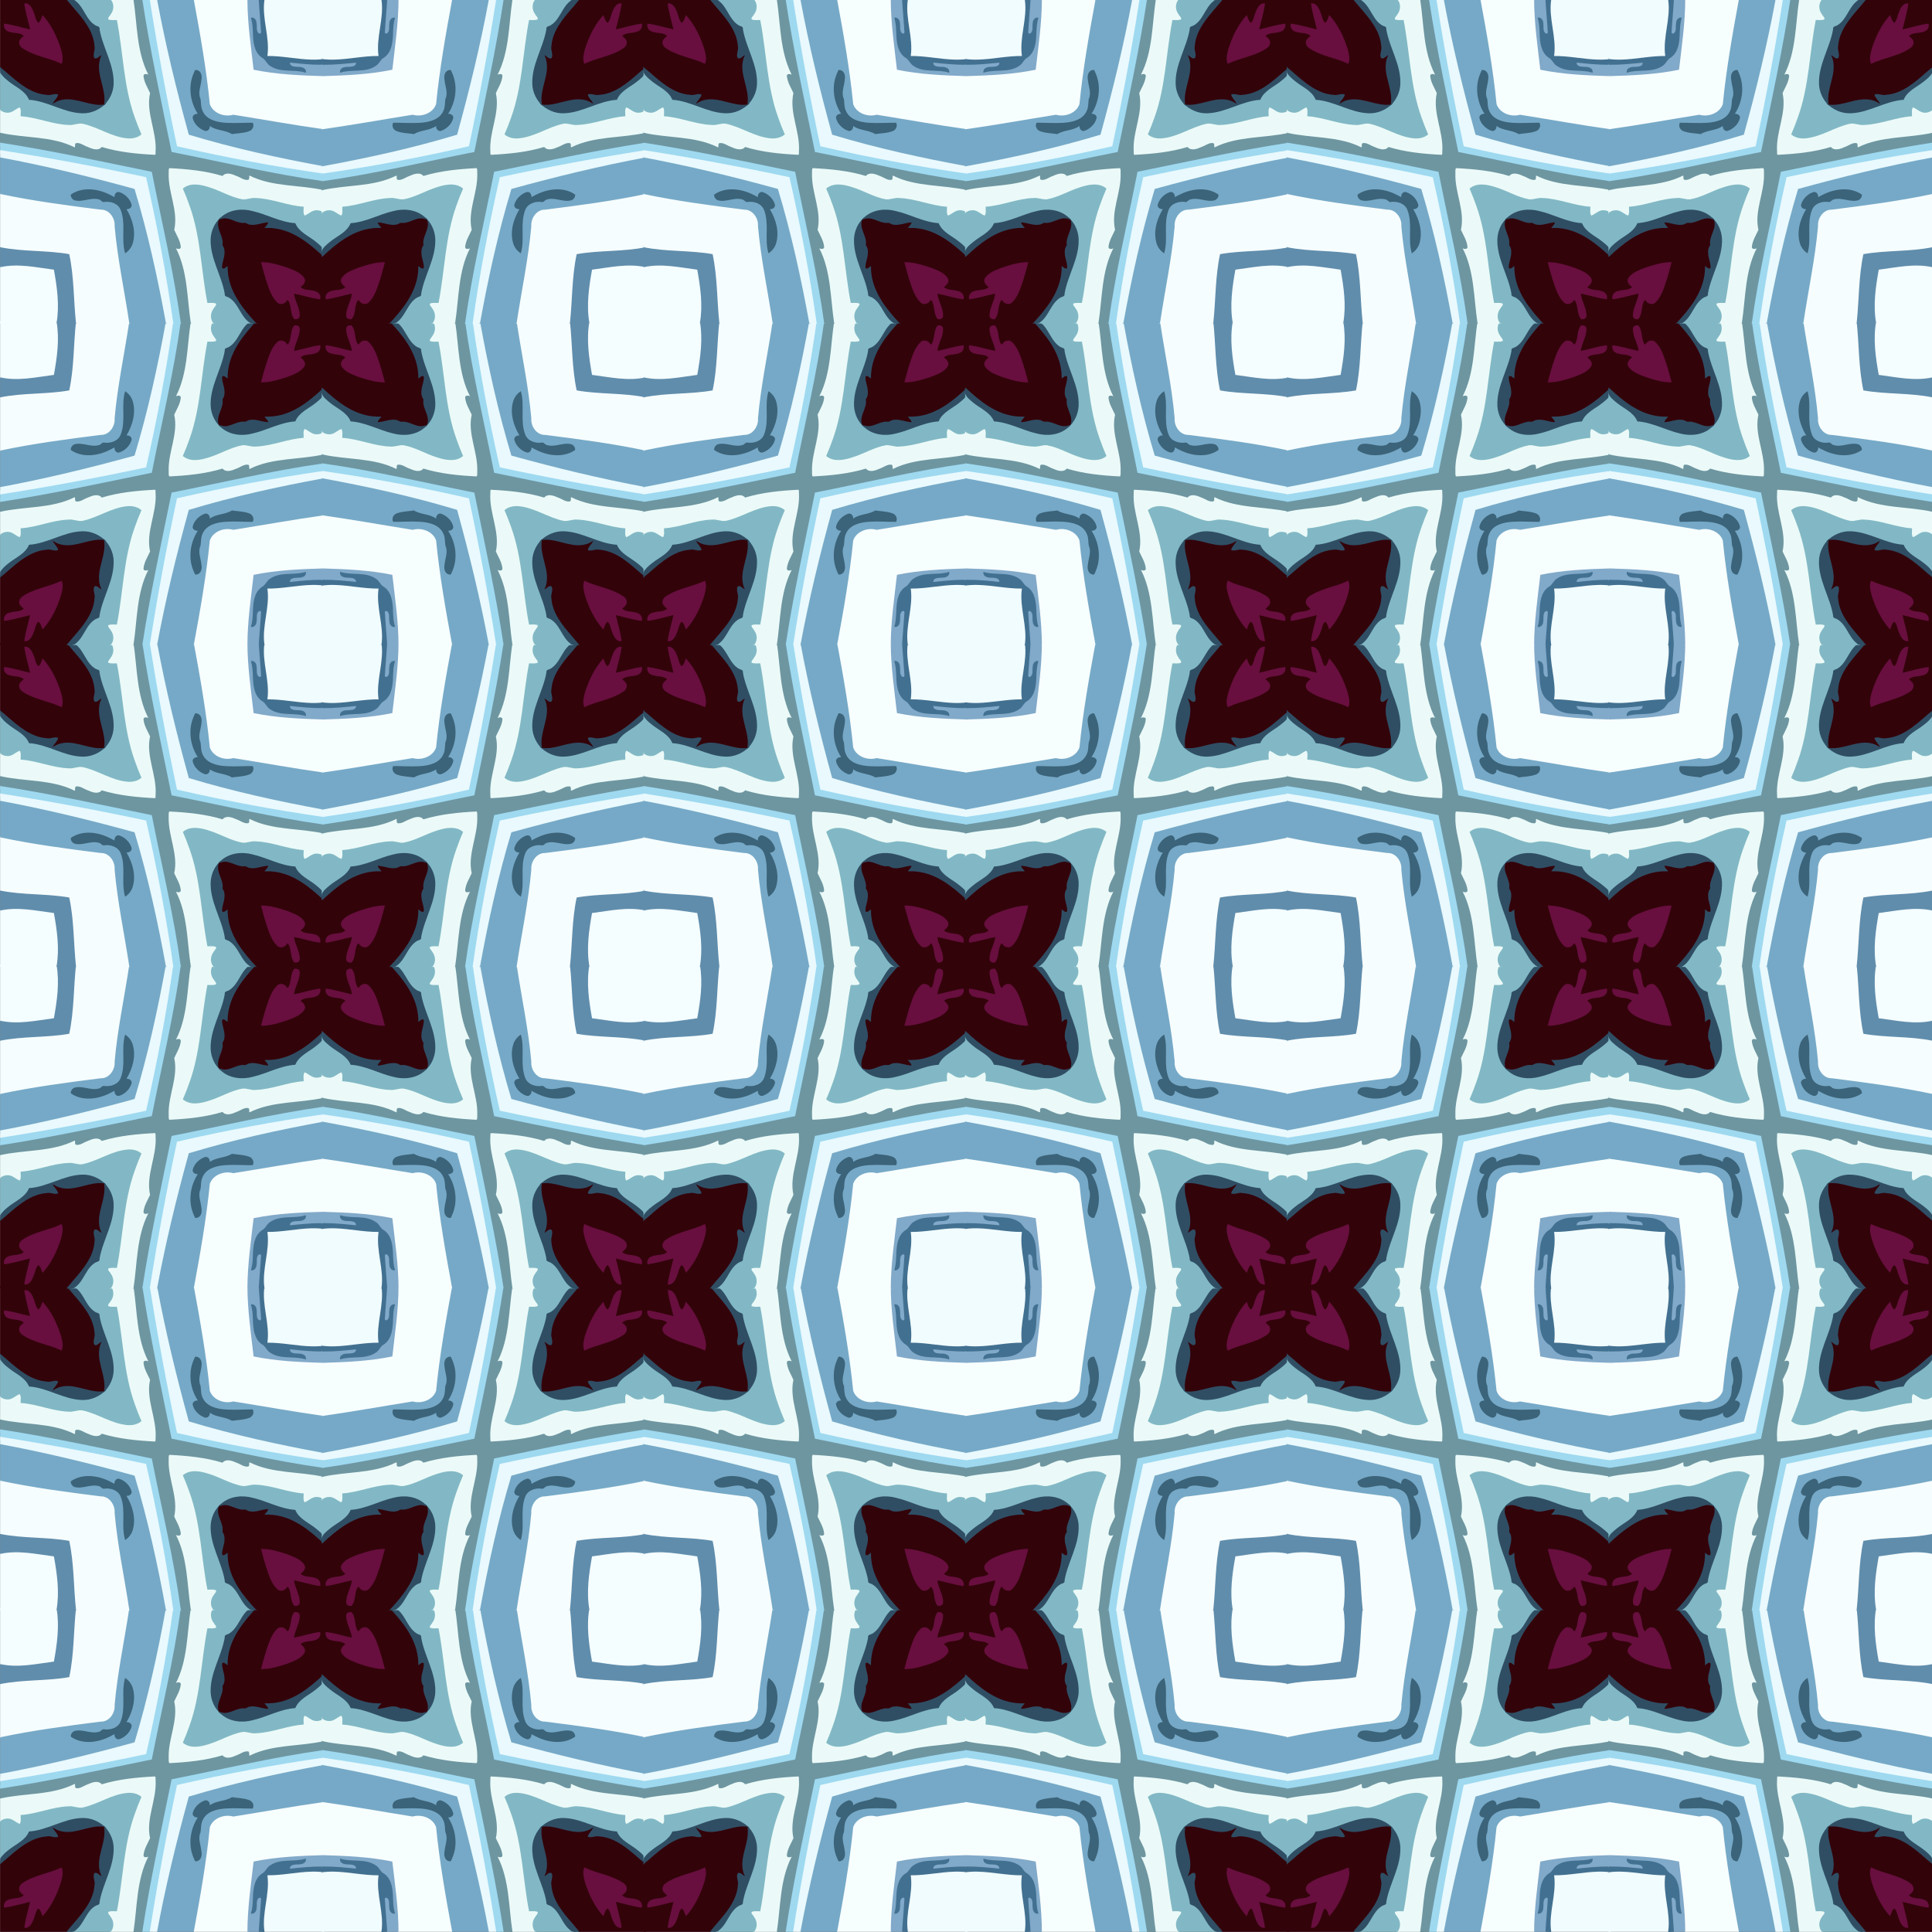
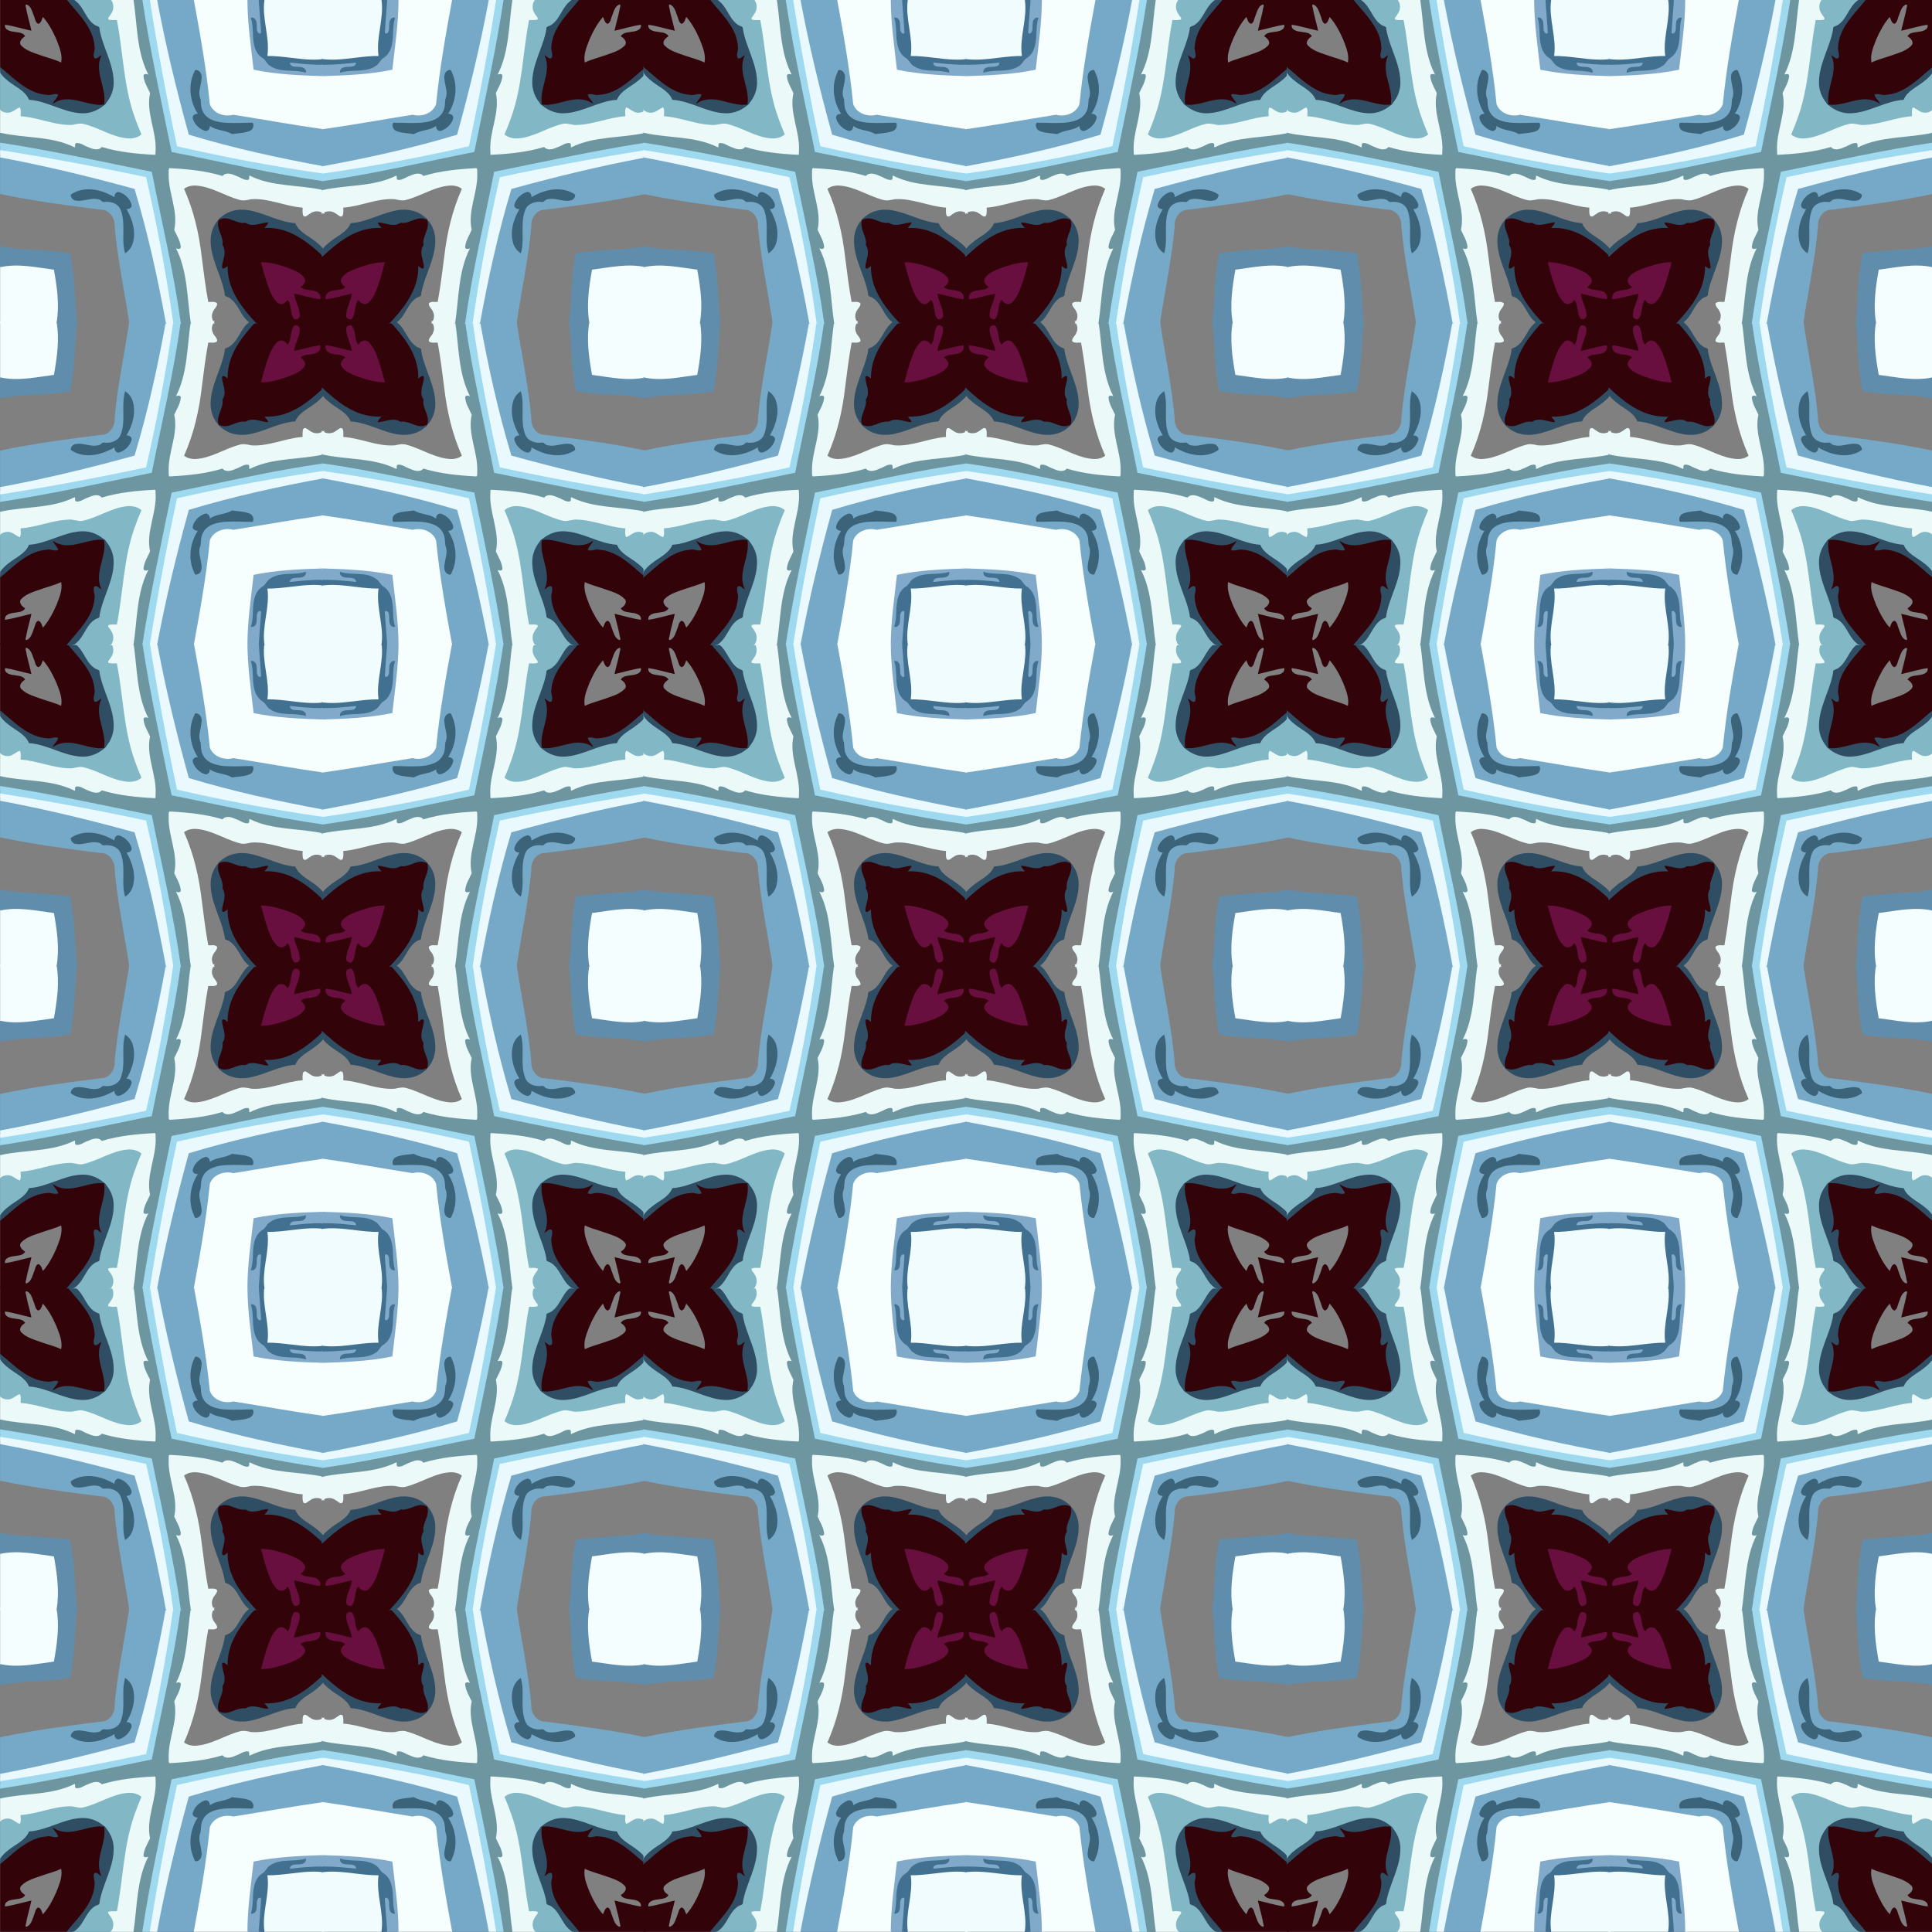
<svg xmlns="http://www.w3.org/2000/svg" xmlns:xlink="http://www.w3.org/1999/xlink" width="960pt" height="960pt" version="1.1" viewBox="0 0 960 960">
  <rect x="0" y="0" width="960" height="960" fill="#808080" stroke="none" />
  <g transform="matrix(.999 0 0 .999 .641 799.5)">
    <g id="a" transform="matrix(.998 0 0 .998 -.33 -.356)">
      <path d="m-0.25 0v28.303c9.03 2.034 18.24-0.161 27.234-1.277 1.612-8.964 2.977-18.21 1.348-27.275h-28.582v0.25z" fill="#f4fdff" />
      <path d="m27.873 0.041c1.542 8.798 0.247 17.811-1.318 26.535-8.863 1.12-17.925 3.24-26.805 1.217v10.5c11.476-2.358 23.341-1.453 34.869-3.547 2.529-11.495 2.197-23.359 3.469-34.996h-10.264l0.041 0.247 0.007 0.044z" fill="#608dac" />
-       <path d="m37.562-0.025c-1.234 11.439-0.933 23.056-3.361 34.338-11.388 2.01-23.098 1.147-34.451 3.473v27.031c17.256-3.665 34.779-5.883 52.275-8.102 3.776-1.255 5.676-5.514 5.326-9.283 1.572-16.017 4.918-31.778 7.308-47.682h-27.076l-0.021 0.225z" fill="#f6fdfe" />
      <path d="m64.121-0.037c-2.396 16.071-5.87 32.023-7.307 48.23 0.349 3.962-2.639 8.446-6.918 8.294-16.786 2.115-33.588 4.311-50.147 7.82v18.727c22.698-4.222 45.15-9.678 67.398-15.818 6.684-22.126 11.648-44.732 15.771-67.465h-18.766l-0.033 0.213zm-1.525 35.775c4.007 3.327 3.9 9.159 2.696 13.764-0.713 2.747-1.892 5.384-3.481 7.756 1.195-0.194 3.348 0.113 2.92 1.801-0.876 2.645-3.17 4.995-5.891 5.705-1.584 0.189-1.702-1.813-1.584-2.934-5.752 3.51-13.117 5.876-19.654 3.046-0.652-0.463-2.2-0.676-2.088-1.559 0.715-2.472 3.796-2.049 5.729-1.689 3.072 0.421 6.841 1.712 9.517-0.529 0.86-0.664 2.238 0.031 3.323-0.278 3.336-0.108 6.128-2.73 6.802-5.938 1.657-6.332-0.089-13.056 1.444-19.341l0.202 0.147 0.066 0.048z" fill="#76a9c7" />
      <path d="m82.373-0.045c-4.093 22.528-9.012 44.923-15.625 66.852-22.114 6.097-44.44 11.521-66.998 15.717 0.187 1.247-0.362 3.358 0.247 4.11 24.428-3.835 48.744-8.371 72.923-13.542 5.559-24.246 10.178-48.709 13.658-73.342-1.325 0.141-3.178-0.282-4.205 0.205z" fill="#e9f9fd" />
      <path d="m86.041-0.035c-3.455 24.412-8.033 48.668-13.539 72.705-24.122 5.153-48.381 9.672-72.752 13.498 0.183 1.277-0.355 3.4 0.247 4.185 25.432-3.903 50.563-9.45 75.767-14.571 4.985-25.31 11.06-50.446 14.576-76.031h-4.268l-0.031 0.215z" fill="#9ed9f0" />
      <path d="m89.803-0.035c-3.498 25.356-9.512 50.293-14.465 75.395-25.144 5.114-50.216 10.635-75.588 14.527v5.441c12.174-2.779 25.319-1.562 36.824-7.076-0.206 1.209 0.862 2.392 2.106 1.961 3.397-0.754 6.347-3.594 9.977-3.072 1.035 0.085 1.375 1.683 2.444 0.906 8.301-2.446 16.964-3.273 25.566-3.713 0.857 8.573-3.023 16.662-3.21 25.164-0.127 1.78 0.381 3.619 0.395 5.317-1.299 2.74-3.18 5.533-3.075 8.671 0.1 0.906 1.115 1.304 1.912 1.062-5.495 11.438-5.096 24.42-6.984 36.701h5.42c3.877-25.374 9.411-50.443 14.518-75.588 25.172-4.978 50.186-10.981 75.609-14.525v-5.486c-12.179 2.823-25.321 1.572-36.824 7.098 0.206-1.209-0.862-2.392-2.106-1.961-3.397 0.754-6.347 3.594-9.977 3.072-1.035-0.085-1.375-1.683-2.444-0.906-8.301 2.446-16.964 3.273-25.566 3.713-0.857-8.572 3.022-16.661 3.21-25.162 0.127-1.781-0.381-3.62-0.395-5.319 1.299-2.74 3.18-5.533 3.075-8.671-0.1-0.905-1.114-1.305-1.91-1.062 5.499-11.438 5.077-24.425 7.004-36.701h-5.484l-0.031 0.215z" fill="#6e96a1" />
      <path d="m94.781-0.035c-1.919 12.489-1.497 25.716-7.379 37.234 0.908-0.432 2.607-0.546 2.365 0.939-0.326 2.989-2.046 5.619-3.244 8.279 2.102 9.392-2.971 18.372-2.779 27.75 0.113 0.949-0.212 2.49 0.369 3.012 8.919-0.451 17.906-1.306 26.484-3.91 1.794 2.17 4.922 0.907 7.033-0.033 1.882-0.634 3.719-2.248 5.785-1.887 0.882 0.378 0.182 2.051 0.699 2.099 11.5-5.742 24.83-4.455 37.135-7.286v-11.898c-1.968 1.801-5.044 1.873-7.12 0.193-0.916-0.418-2.188-2.1-3.21-1.074-0.633 1.262-0.39 2.751-0.408 4.115-8.669 0.604-16.87 4.822-25.631 4.195-1.907-0.408-4.006-0.956-6.014-0.26-7.473 2.014-14.263 6.83-22.125 7.089-1.883 0.005-3.833-0.478-5.316-1.683 4.79-10.696 7.451-22.207 8.794-33.817 0.965-7.528 1.872-15.065 3.259-22.525 1.418-0.118 3.391 0.459 4.436-0.758 0.11-1.672-1.73-2.752-2.17-4.309-0.945-1.899-0.302-4.135 1.004-5.682h-11.936l-0.031 0.215z" fill="#ebfaf8" />
-       <path d="m106.06-0.143c-1.81 2.142-1.541 5.342 0.166 7.461 0.279 0.728 1.606 1.614 1.039 2.4-1.34 0.482-2.811 0.266-4.207 0.264-3.168 16.167-3.286 32.97-8.94 48.594-0.984 2.861-2.112 5.646-3.308 8.424 3.704 3.15 9 2.02 13.183 0.634 5.621-1.74 10.756-4.978 16.592-6.005 2.233-0.187 4.352 0.947 6.613 0.662 8.122-0.275 15.757-3.83 23.824-4.328 0.09-1.431-0.407-3.21 0.475-4.424 2.009 0.721 3.624 2.703 5.953 2.662 1.367 0.034 2.914-0.493 3.795-1.461v-19.412c-3.214 5.584-10.103 7.331-13.883 12.359-0.58 0.752-0.68 1.939-1.876 1.68-9.18 1.049-17.278 7.042-26.672 6.568-6.426-0.369-12.259-5.361-13.368-11.794-1.344-7.72 2.351-15.02 4.749-22.157 0.922-2.673 1.784-5.395 2.109-8.215 4.544-1.188 6.298-6.075 8.703-9.564 1.183-1.843 2.766-3.438 4.721-4.455h-19.594l-0.074 0.107z" fill="#82b8c5" />
      <path d="m124.72-0.213c-5.2 2.948-5.947 10.039-11.121 12.975-1.002 0.417-2.133 0.496-1.906 1.863-1.618 9.314-7.445 17.744-7.014 27.439 0.229 3.911 1.928 7.808 4.887 10.408-0.843-2.092-0.994-4.459-0.03-6.529 0.862-2.259 1.952-4.633 1.519-7.115 1.974-2.579 0.688-6.088 0.105-8.919-0.06-0.689-0.605-1.689-0.199-2.292 1.051 0.333 1.812 1.216 2.666 1.875-0.52-8.704 3.617-16.909 9.047-23.43 1.751-2.188 3.644-4.258 5.549-6.312-1.162 0.029-2.359-0.056-3.502 0.037z" fill="#2f4e64" />
      <path d="m127.47-0.17c-6.524 6.952-12.972 14.979-14.146 24.773-0.152 1.26-0.23 2.531-0.207 3.801-0.698-0.448-1.932-1.924-2.717-0.936-0.206 2.439 1.136 4.77 1.168 7.229 0.172 1.434-0.154 2.987-1.023 4.088 0.866 4.382-3.541 8.271-1.795 12.676 0.511 1.2 2.269 1.135 3.434 1.185 3.518-0.238 6.564-2.937 10.148-2.172 2.448-2.032 5.897-0.694 8.65-0.144 0.847 0.066 2.463 0.931 2.903-0.2-0.044-0.893-0.788-1.563-1.285-2.244 9.097 0.227 17.393-4.558 24.072-10.335 1.541-1.369 3.239-2.703 4.582-4.202v-33.6h-33.709l-0.074 0.08zm19.859 2.576c1.871 0.207 1.262 2.633 0.916 3.861-0.766 3.031-2.473 5.873-2.506 9.057 4.36-0.944 8.673-2.347 13.064-2.951 0.46 2.434-2.38 3.253-4.165 3.427-1.972 0.447-4.795 0.197-5.849 2.333 1.529 0.758 3.289 2.661 1.928 4.361-2.74 3.136-6.976 4.251-10.788 5.538-3.104 0.864-6.269 1.722-9.507 1.808 1.765-6.18 3.046-12.715 6.702-18.11 0.902-1.537 3.123-2.521 4.507-0.996 0.675 0.281 1.008 1.996 1.707 1.154 2.372-2.581 1.247-6.655 3.213-9.469 0.259-0.034 0.517-0.03 0.777-0.014z" fill="#33030a" />
      <path d="m146.39 1.93c-1.897 2.12-1.5 5.47-2.439 8.037-0.241 0.618-0.859 2.186-1.398 0.996-1.031-1.48-3.259-2.112-4.658-0.764-3.135 2.98-4.285 7.382-5.668 11.343-0.911 2.892-1.666 5.829-2.447 8.758 4.539 0.081 8.97-1.363 13.242-2.752 3.044-1.252 6.694-2.373 8.451-5.383 0.879-1.726-0.741-3.399-1.994-4.246 1.854-1.803 4.774-1.194 7.07-2.018 1.886-0.318 3.28-2.195 2.689-4.095-4.396 0.508-8.779 2.031-12.992 2.826 0.386-3.872 3.057-7.312 2.799-11.262-0.178-1.277-1.55-1.649-2.654-1.442z" fill="#680f3f" />
      <path d="m160.83 33.166c-6.938 6.507-14.941 12.96-24.743 14.044-1.519 0.188-3.052 0.2-4.58 0.165 0.604 0.871 1.741 1.695 1.83 2.766-3.252-0.089-6.559-1.98-9.883-0.93-0.829 0.322-1.426 0.956-2.373 0.647-4.003-0.131-7.602 3.587-11.622 1.813-1.863-0.807 0.049 0.852 0.652 1.297 4.24 3.608 10.24 4.221 15.473 2.818 7.197-1.647 13.83-5.561 21.277-6.029 1.823-4.546 6.795-6.395 10.336-9.339 1.53-1.276 3.377-2.642 4.053-4.528-0.224-0.553 0.478-3.796-0.42-2.725z" fill="#2f4e64" />
      <path d="m61.949 35.059c-1.925 6.908 0.525 14.391-2.068 21.172-1.206 3.284-4.97 4.535-8.193 4.098-1.156-0.376-1.657 1.189-2.821 1.268-4.013 1.131-8.075-1.56-12.07-0.426-1.11 0.397-2.036 1.804-1.791 2.842 5.567 3.885 13.017 2.988 18.842 0.203 0.989-0.459 1.956-0.96 2.898-1.508-0.156 1.356 0.884 2.971 2.404 2.516 2.804-0.87 5.219-3.28 6.076-6.09 0.439-1.507-1.155-2.534-2.5-2.387 3.078-5.119 4.93-11.578 2.994-17.432-0.676-1.884-1.983-3.517-3.67-4.594l-0.072 0.239-0.03 0.098z" fill="#3b6379" />
      <path d="m160.96 70.672c-25.482 3.566-50.53 9.589-75.746 14.564-5.133 25.286-10.707 50.496-14.602 76.014 1.355-0.142 3.197 0.286 4.248-0.211 3.818-24.3 8.327-48.489 13.465-72.541 24.106-5.533 48.44-10.087 72.92-13.592v-4.275l-0.247 0.036-0.038 0.005z" fill="#9ed9f0" />
      <path d="m160.96 74.441c-24.529 3.519-48.905 8.09-73.055 13.639-5.189 24.26-9.736 48.659-13.582 73.17 1.335-0.142 3.139 0.283 4.189-0.203 4.178-22.496 9.601-44.747 15.678-66.795 21.992-6.644 44.467-11.541 67.057-15.686-0.187-1.256 0.361-3.361-0.247-4.131l-0.04 0.006z" fill="#e9f9fd" />
      <path d="m160.96 78.113c-22.625 4.153-45.141 9.073-67.17 15.738-6.139 22.249-11.609 44.7-15.816 67.398h18.801c3.191-17.272 6.266-34.589 7.994-52.078 1.644-4.367 6.972-6.084 11.215-4.875 15.096-2.405 30.137-5.134 45.271-7.26v-18.979l-0.246 0.046-0.049 0.009zm-44.965 16.629c2.968 0.569 6.483 0.141 8.947 2.178 0.77 0.711 0.903 2.954-0.648 2.396-6.56 0.073-13.546-1.041-19.73 1.731-3.781 1.661-5.557 5.96-5.271 9.902-0.398 1.228-0.959 2.574-0.729 3.961 0.082 3.155 1.764 6.297 0.763 9.415-0.384 0.885-2.131 1.924-2.379 0.564-3.144-6.593-2.117-14.495 1.854-20.52 0.957-1.076-0.965-0.362-1.601-0.772-1.833-0.647-0.617-2.907 0.221-3.924 1.339-1.594 3.138-3.584 5.4-3.375 1.114 0.496 0.925 1.96 0.926 2.961 3.225-3.023 8.079-2.377 11.701-4.625 0.182 0.036 0.365 0.073 0.547 0.109z" fill="#76a9c7" />
      <path d="m76.887 83.82c-8.919 0.451-17.906 1.306-26.484 3.91-1.794-2.17-4.922-0.907-7.033 0.033-1.882 0.634-3.719 2.248-5.785 1.887-0.882-0.378-0.182-2.051-0.699-2.099-11.532 5.738-24.819 4.474-37.135 7.265v11.91c1.907-1.702 4.854-1.907 6.91-0.316 1.014 0.42 2.141 2.096 3.324 1.322 0.79-1.236 0.46-2.837 0.504-4.231 8.669-0.604 16.87-4.822 25.631-4.195 1.907 0.408 4.006 0.956 6.014 0.26 7.473-2.014 14.263-6.83 22.125-7.089 1.883-0.005 3.833 0.478 5.316 1.683-4.79 10.696-7.451 22.207-8.794 33.817-0.965 7.528-1.872 15.065-3.259 22.525-1.42 0.117-3.391-0.457-4.439 0.758-0.115 1.679 1.74 2.76 2.172 4.324 0.937 1.895 0.297 4.123-1.002 5.666h11.955c1.916-12.561 1.484-25.862 7.391-37.449-0.908 0.432-2.607 0.546-2.365-0.939 0.326-2.989 2.046-5.619 3.244-8.279-2.157-9.751 3.321-19.062 2.764-28.826-0.125-0.573 0.195-1.829-0.354-1.936z" fill="#ebfaf8" />
      <path d="m63.477 91.994c-8.081 0.584-14.891 5.687-22.695 7.332-2.363 0.375-4.598-0.927-6.984-0.617-8.122 0.275-15.757 3.83-23.824 4.328-0.094 1.427 0.413 3.22-0.477 4.426-2.009-0.724-3.623-2.701-5.951-2.666-1.366-0.036-2.914 0.486-3.795 1.453v19.422c3.215-5.583 10.098-7.335 13.881-12.359 0.582-0.751 0.681-1.939 1.878-1.68 9.18-1.049 17.278-7.042 26.672-6.568 6.426 0.369 12.259 5.361 13.368 11.794 1.344 7.72-2.351 15.02-4.749 22.157-0.922 2.673-1.784 5.395-2.109 8.215-4.544 1.188-6.298 6.075-8.703 9.564-1.183 1.843-2.766 3.438-4.721 4.455h19.594c1.799-2.091 1.685-5.256 0.016-7.389-0.298-0.796-1.734-1.737-1.149-2.579 1.341-0.482 2.812-0.266 4.209-0.264 3.168-16.167 3.286-32.97 8.94-48.594 0.984-2.861 2.112-5.646 3.308-8.424-1.833-1.604-4.325-2.155-6.709-2.006z" fill="#82b8c5" />
      <path d="m115.27 94.156c-3.377 2.116-7.781 1.65-11.02 4.059 0.179-1.464-1.12-3.004-2.65-2.381-2.721 1.025-5.188 3.396-5.863 6.275-0.257 1.44 1.301 2.251 2.541 2.144-3.822 5.89-4.941 13.624-2.088 20.149 0.41 0.69 0.493 2.164 1.564 1.642 2.224-0.367 2.697-2.964 2.316-4.83-0.251-3.132-1.908-6.502-0.435-9.537 0.303-1.871 0.073-4.024 0.967-5.85 1.893-4.654 7.407-5.821 11.879-6.061 4.388-0.273 8.78 0.089 13.17 0.053 0.948-1.741-0.185-3.822-2.022-4.297-2.67-0.958-5.621-0.951-8.359-1.367z" fill="#3b6379" />
      <path d="m160.96 96.572c-15.048 2.119-30.003 4.833-45.01 7.223-4.436-1.272-10.077 0.711-11.684 5.289-1.735 17.523-4.809 34.861-8.012 52.166h27.236c0.029-11.604 1.718-23.091 3.041-34.6 11.412-2.327 23.091-2.774 34.713-3.129v-26.99l-0.247 0.036-0.038 0.005z" fill="#f7fefe" />
      <path d="m40.439 104.52c-9.2 0.343-17.164 6.154-26.301 6.719-1.776 4.466-6.645 6.325-10.14 9.186-1.62 1.243-3.237 2.653-4.249 4.431 0.274 0.786-0.623 4.057 0.603 2.825 6.336-5.152 12.401-11.734 20.727-13.241 2.098-0.526 4.244-0.173 6.359 0.162 0.949 0.265 2.278-0.486 1.584-1.555-0.433-0.879-1.096-1.614-1.658-2.408 5.136 2.66 10.999 0.751 16.218-0.561 2.932-0.747 6.049-1.21 9.058-0.521-3.217-3.24-7.589-5.255-12.201-5.037z" fill="#2f4e64" />
      <path d="m48.797 108.73c-6.614 0.312-13.083 4.302-19.734 2.092-1.11-0.371-2.124-0.962-3.121-1.564 0.659 1.671 2.4 2.836 2.732 4.594-1.762 0.812-3.734-0.625-5.612-0.15-7.95 0.509-14.237 6.035-19.962 11.014-1.068 1.021-2.409 1.877-3.35 2.937v33.6h33.717c5.241-6.495 12.029-12.649 13.586-21.256 0.496-2.169 0.242-4.319-0.166-6.453-0.179-0.706 0.237-1.678 1.025-1.023 1.313 0.792 2.432 1.872 3.826 2.537-2.775-3.891-2.569-8.959-1.377-13.348 0.963-4.16 2.51-8.421 1.699-12.746-1.076-0.201-2.17-0.285-3.264-0.232zm-18.605 21.268c0.714 3.889-1.009 7.717-2.364 11.269-1.76 4.016-3.828 7.967-6.738 11.261-0.6-1.161-0.887-3.165-2.4-3.414-1.483 0.694-1.512 2.769-2.154 4.096-0.81 1.997-1.381 4.84-3.744 5.551-0.879-0.201 0.158-2.088 0.107-2.981 0.72-3.397 1.705-6.73 2.445-10.121-4.39 0.95-8.687 2.341-13.145 2.971-0.456-2.526 2.537-3.288 4.408-3.467 1.899-0.412 4.591-0.227 5.602-2.273-1.49-0.856-3.446-2.827-1.986-4.564 2.785-2.899 6.926-3.841 10.576-5.188 3.115-1.085 6.359-1.859 9.336-3.299l0.057 0.16z" fill="#33030a" />
      <path d="m51.592 109.22c1.178 7.495-4.135 14.576-2.127 22.082 0.061 0.667 0.959 2.199 0.696 2.188-1.016-0.55-2.17-2.178-3.438-1.478-1.015 1.837 0.558 3.961 0.077 5.913-0.481 7.584-5.743 13.74-10.568 19.276-1.155 1.337-2.297 2.682-3.413 4.051 1.605-0.122 3.479 0.498 4.688-0.879 4.253-3.338 5.168-9.675 10.123-12.237 1.014-0.287 1.848-0.539 1.681-1.769 1.619-9.31 7.443-17.738 7.012-27.43-0.182-3.986-2.053-7.75-4.856-10.549 0.042 0.277 0.083 0.553 0.125 0.83z" fill="#2f4e64" />
      <path d="m160.99 123.03c-11.683 0.352-23.43 0.831-34.908 3.199-1.332 11.641-3.061 23.279-3.088 35.021h6.148c0.315-5.771 0.987-11.519 1.186-17.297-1.348-0.658-2.956 0.238-3.002 1.752-0.487 1.901 0.4 4.486-1.345 5.836-1.13 0.54-0.126-1.014-0.213-1.569 0.985-5.236-0.396-11.236 3.074-15.747 0.958-1.523 3.017-1.849 3.701-3.539 2.495-3.816 7.419-4.322 11.552-4.435 2.515-0.106 5.14-0.203 7.542-0.836-0.457 2.076-3.088 1.58-4.658 1.814-1.534-0.05-3.6 0.801-3.271 2.671 0.428 0.993 2.668-0.156 3.768 0.043 4.571-0.459 9.168-0.832 13.772-0.72v-6.203l-0.25 8e-3 -8e-3 2.4e-4z" fill="#81a9c9" />
      <path d="m151.83 124.82c-5.671 1.755-12.346-0.238-17.523 3.322-1.775 1.043-2.297 3.277-4.139 4.148-3.994 2.802-4.321 8.097-4.447 12.534-0.116 2.488-0.229 4.948-1.002 7.329 1.69 0.421 2.858-1.211 2.824-2.74 0.344-1.659-0.38-3.957 1.183-5.078 1.748-0.599 0.846 1.662 0.955 2.661-0.277 4.756-0.786 9.496-1.039 14.253 0.937-0.32 3.374 0.675 3.301-0.531-1.233-9.069 2.7-18.023 1.566-27.139 9.276-3.5e-4 18.475-2.761 27.738-1.488-0.326-1.133 0.85-3.746-0.996-3.382-5.37-0.063-10.717 0.52-16.051 1.068-0.096-2.262 2.809-2.014 4.338-2.145 1.553 0.023 3.798-0.594 3.609-2.564 0.06-0.395 0.021-0.387-0.318-0.248z" fill="#427090" />
-       <path d="m30.145 129.27c-6.209 2.973-13.548 3.737-19.318 7.75-1.518 0.955-2.269 3.178-0.875 4.576 0.408 0.59 1.172 1.026 1.568 1.496-1.875 1.774-4.771 1.185-7.071 2.004-1.887 0.318-3.277 2.198-2.687 4.097 4.385-0.558 8.611-1.906 12.914-2.869-0.965 4.306-2.322 8.534-2.871 12.924 2.545 0.445 3.911-2.305 4.63-4.278 0.84-1.734 0.92-3.977 2.309-5.36 1.309 0.731 1.54 2.57 2.166 3.846 4.393-4.81 7.26-10.869 9.186-17.042 0.584-2.334 1.341-4.96 0.285-7.269l-0.221 0.117-0.015 8e-3z" fill="#680f3f" />
      <path d="m154.96 131.26c-7.376 0.184-14.629 1.887-22.006 1.816 1.351 9.443-2.9 18.719-1.438 28.17h29.738v-29.662c-2.085-0.281-4.192-0.373-6.295-0.324z" fill="#f1fcfe" />
    </g>
    <use id="b" transform="matrix(-1,0,0,1,320,0)" width="100%" height="100%" xlink:href="#a" />
    <use id="f" transform="translate(320)" width="100%" height="100%" xlink:href="#a" />
    <use id="e" transform="translate(320)" width="100%" height="100%" xlink:href="#b" />
    <use id="d" transform="translate(640)" width="100%" height="100%" xlink:href="#a" />
    <use id="c" transform="translate(640)" width="100%" height="100%" xlink:href="#b" />
    <use id="l" transform="scale(1,-1)" width="100%" height="100%" xlink:href="#a" />
    <use id="k" transform="scale(1,-1)" width="100%" height="100%" xlink:href="#b" />
    <use id="j" transform="scale(1,-1)" width="100%" height="100%" xlink:href="#f" />
    <use id="i" transform="scale(1,-1)" width="100%" height="100%" xlink:href="#e" />
    <use id="h" transform="scale(1,-1)" width="100%" height="100%" xlink:href="#d" />
    <use id="g" transform="scale(1,-1)" width="100%" height="100%" xlink:href="#c" />
    <use transform="translate(0,-320)" width="100%" height="100%" xlink:href="#a" />
    <use transform="translate(0,-320)" width="100%" height="100%" xlink:href="#b" />
    <use transform="translate(0,-320)" width="100%" height="100%" xlink:href="#f" />
    <use transform="translate(0,-320)" width="100%" height="100%" xlink:href="#e" />
    <use transform="translate(0,-320)" width="100%" height="100%" xlink:href="#d" />
    <use transform="translate(0,-320)" width="100%" height="100%" xlink:href="#c" />
    <use transform="translate(0,-320)" width="100%" height="100%" xlink:href="#l" />
    <use transform="translate(0,-320)" width="100%" height="100%" xlink:href="#k" />
    <use transform="translate(0,-320)" width="100%" height="100%" xlink:href="#j" />
    <use transform="translate(0,-320)" width="100%" height="100%" xlink:href="#i" />
    <use transform="translate(0,-320)" width="100%" height="100%" xlink:href="#h" />
    <use transform="translate(0,-320)" width="100%" height="100%" xlink:href="#g" />
    <use transform="translate(0,-640)" width="100%" height="100%" xlink:href="#a" />
    <use transform="translate(0,-640)" width="100%" height="100%" xlink:href="#b" />
    <use transform="translate(0,-640)" width="100%" height="100%" xlink:href="#f" />
    <use transform="translate(0,-640)" width="100%" height="100%" xlink:href="#e" />
    <use transform="translate(0,-640)" width="100%" height="100%" xlink:href="#d" />
    <use transform="translate(0,-640)" width="100%" height="100%" xlink:href="#c" />
    <use transform="translate(0,-640)" width="100%" height="100%" xlink:href="#l" />
    <use transform="translate(0,-640)" width="100%" height="100%" xlink:href="#k" />
    <use transform="translate(0,-640)" width="100%" height="100%" xlink:href="#j" />
    <use transform="translate(0,-640)" width="100%" height="100%" xlink:href="#i" />
    <use transform="translate(0,-640)" width="100%" height="100%" xlink:href="#h" />
    <use transform="translate(0,-640)" width="100%" height="100%" xlink:href="#g" />
  </g>
</svg>